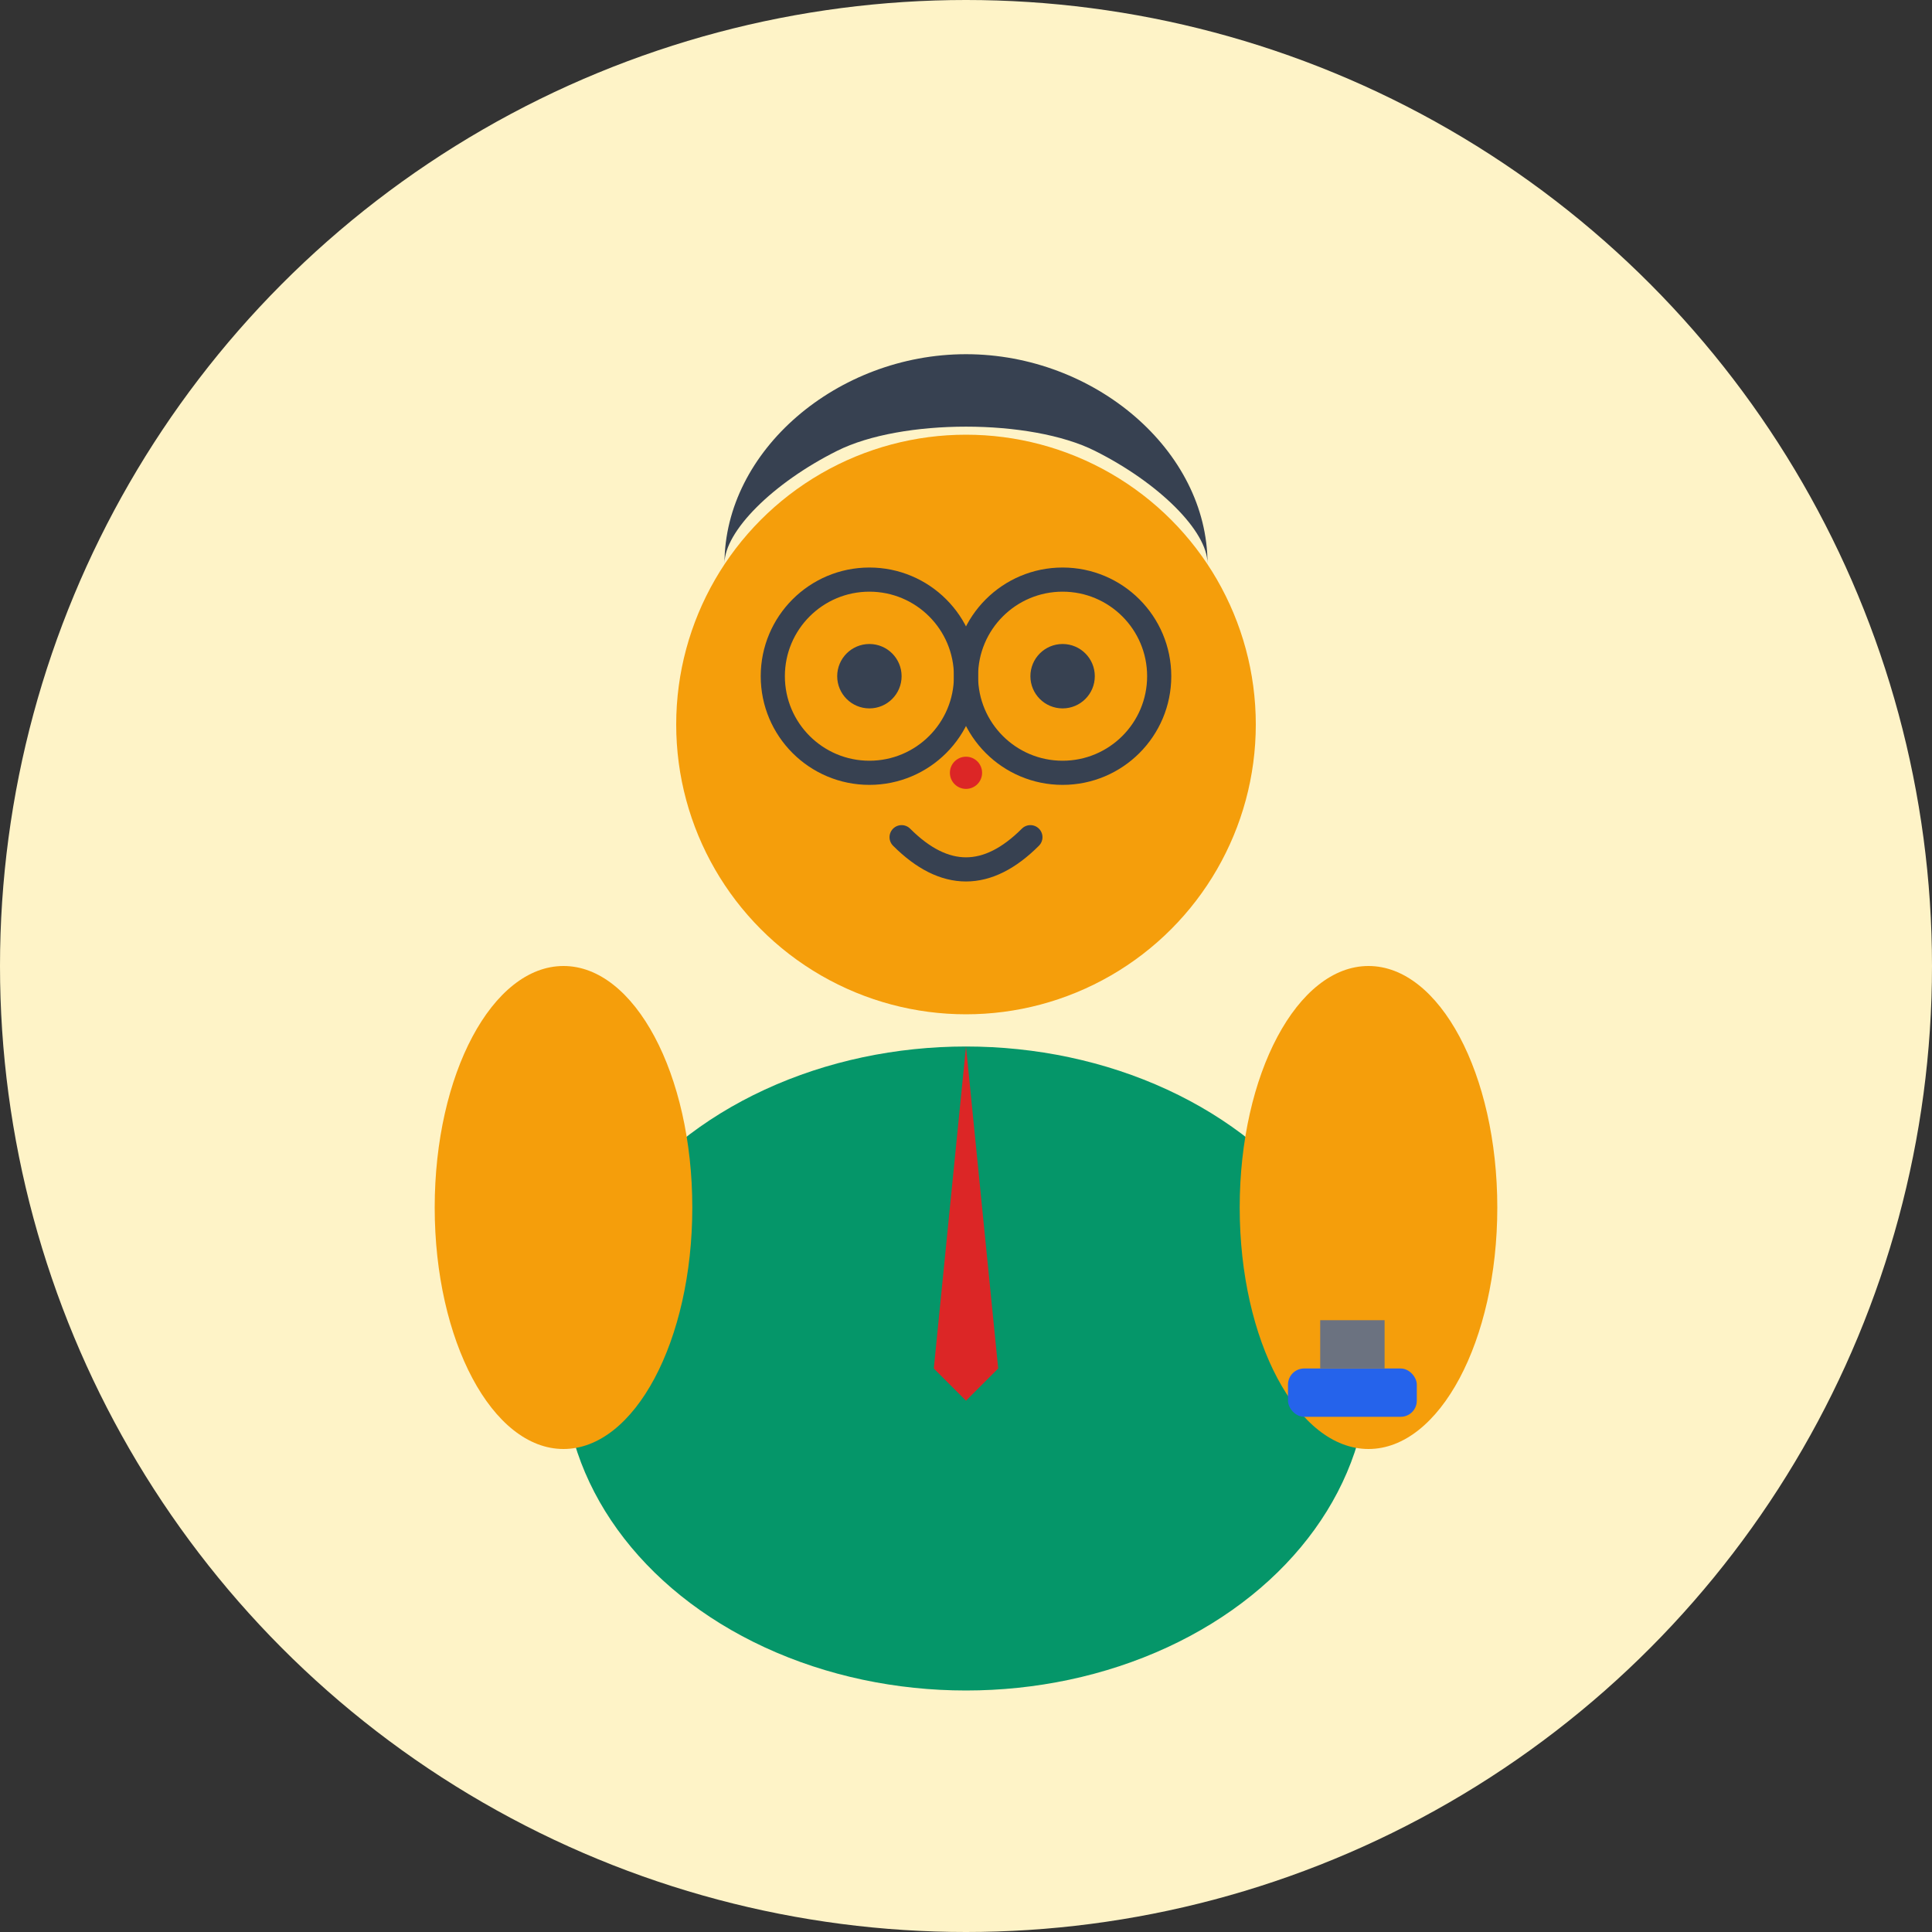
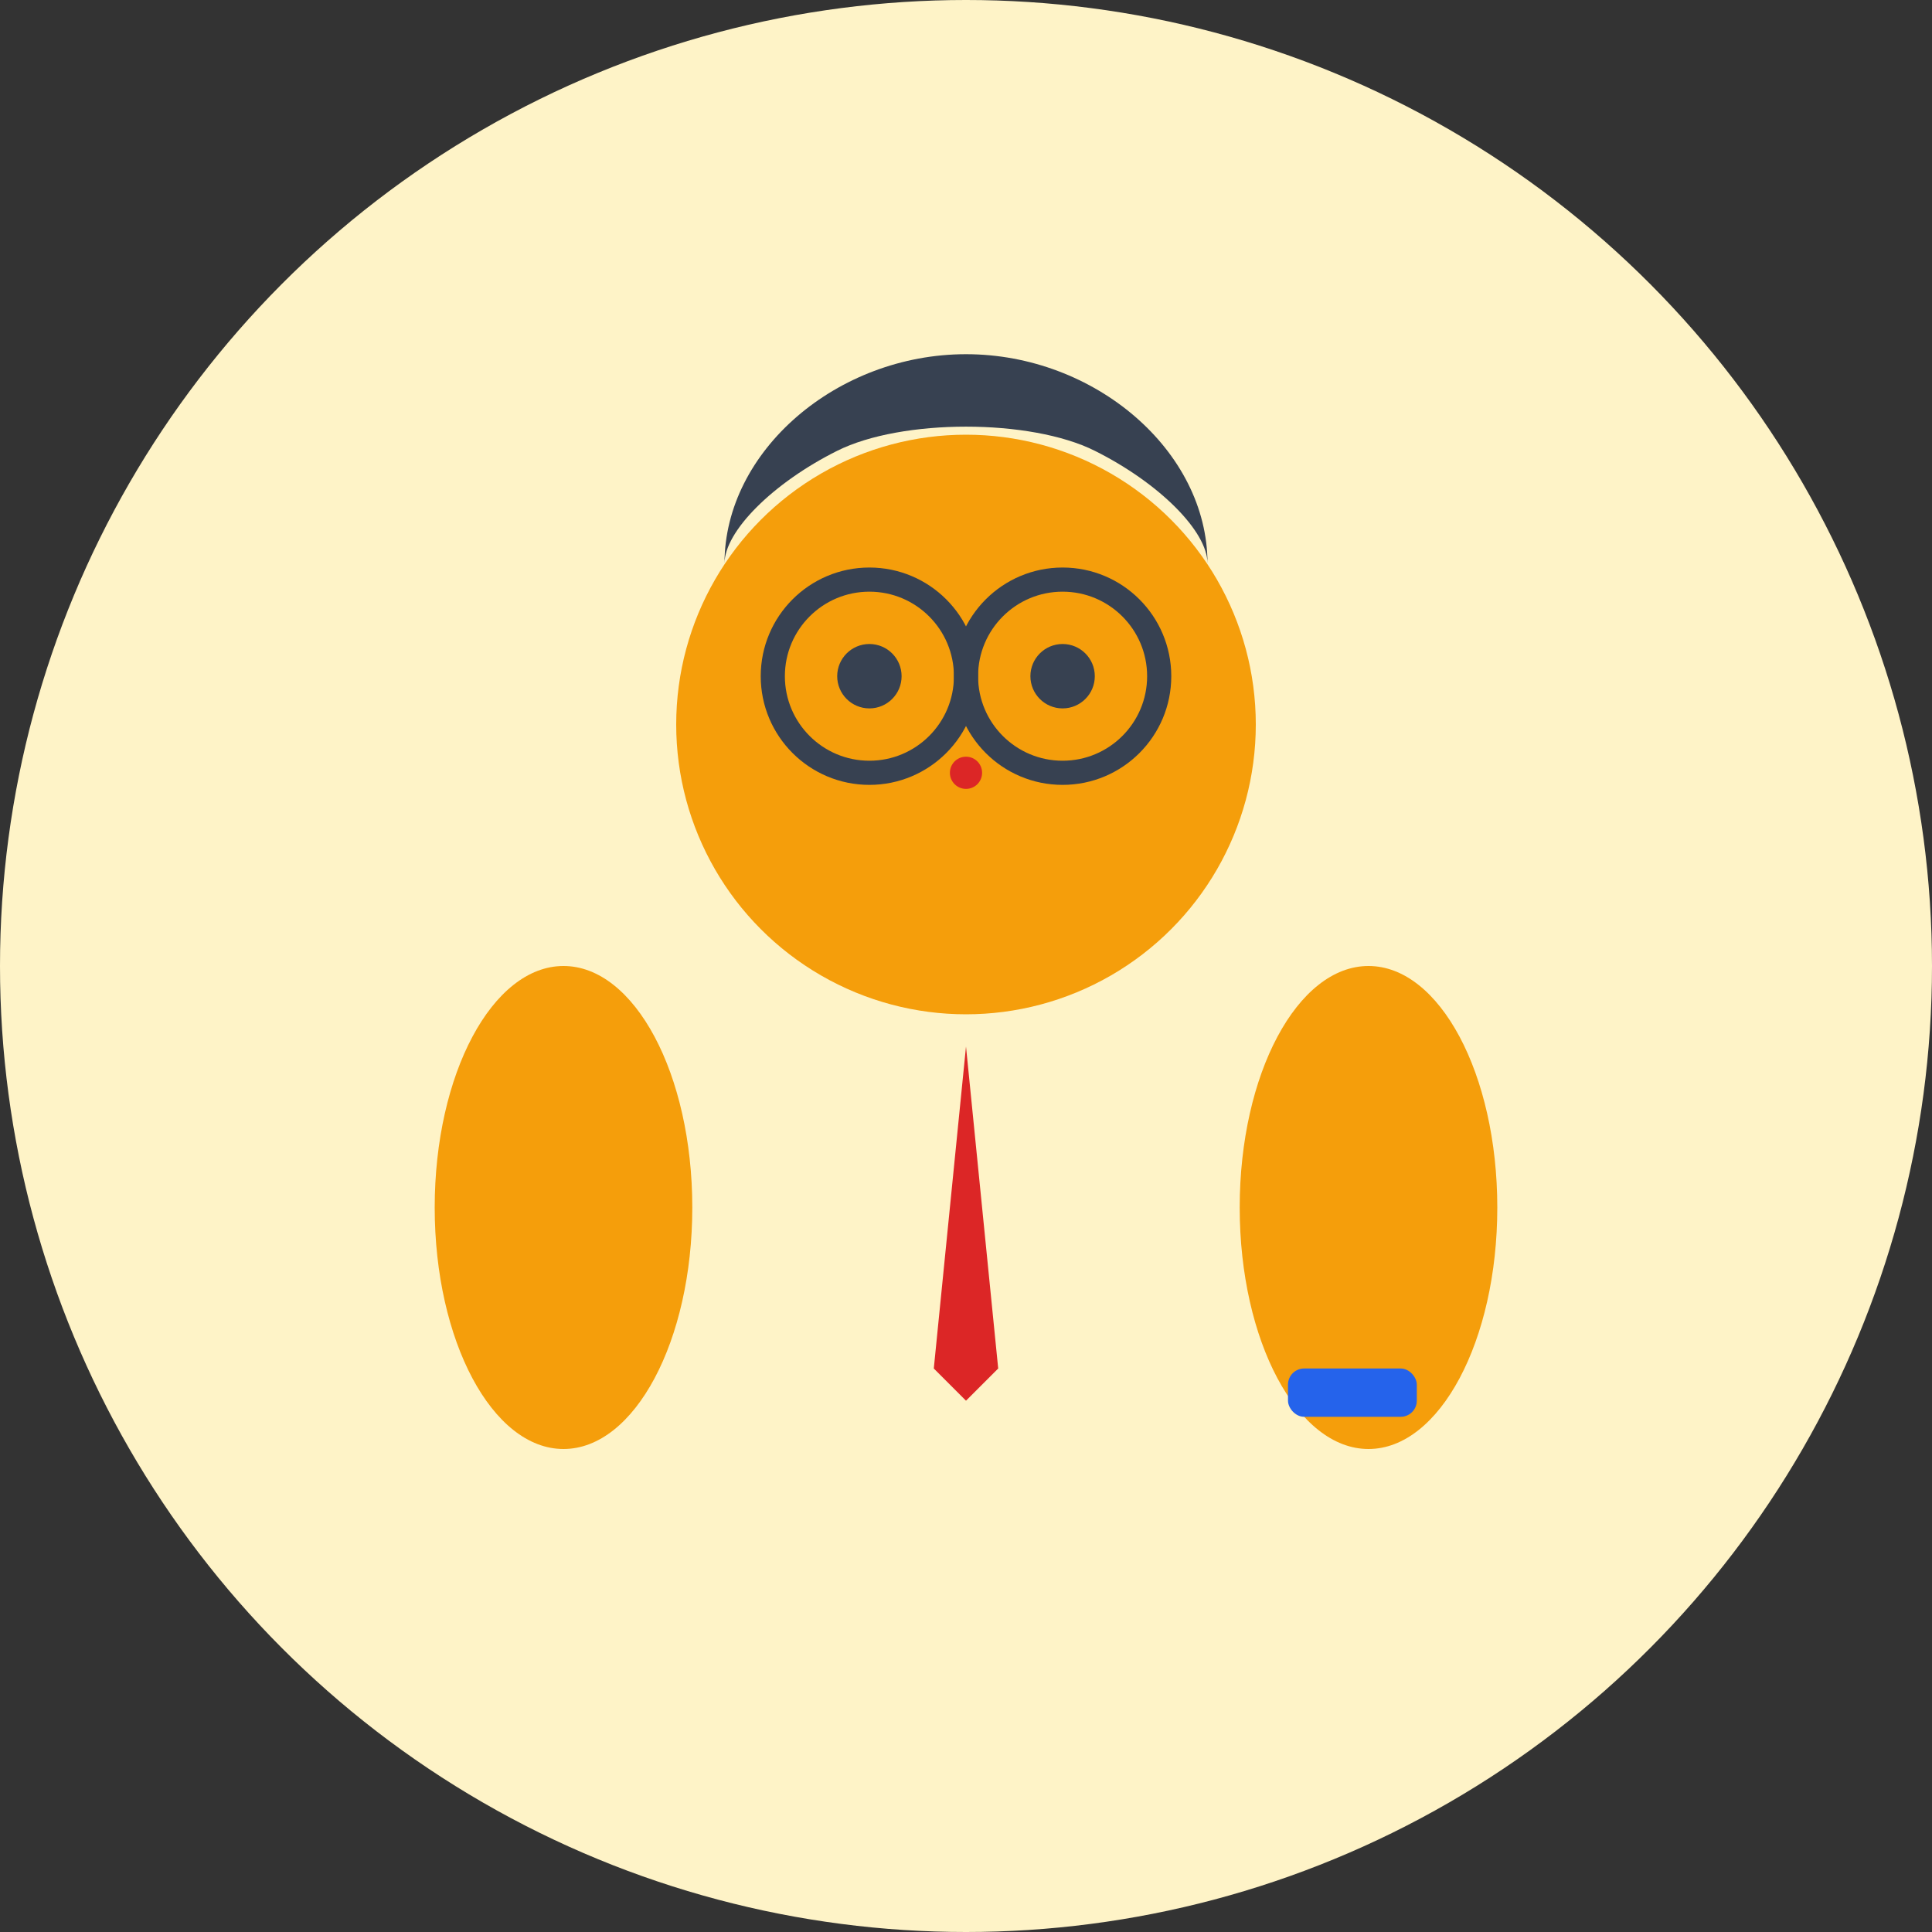
<svg xmlns="http://www.w3.org/2000/svg" width="120" height="120" viewBox="0 0 120 120" fill="none">
  <rect x="0" y="0" width="120" height="120" fill="#333333" stroke="none" />
  <circle cx="60" cy="60" r="60" fill="#fef3c7" />
  <circle cx="60" cy="45" r="18" fill="#f59e0b" />
-   <path d="M45 35C45 28 52 22 60 22C68 22 75 28 75 35C75 33 72 30 68 28C64 26 56 26 52 28C48 30 45 33 45 35Z" fill="#374151" />
+   <path d="M45 35C45 28 52 22 60 22C68 22 75 28 75 35C75 33 72 30 68 28C64 26 56 26 52 28C48 30 45 33 45 35" fill="#374151" />
  <circle cx="54" cy="42" r="2" fill="#374151" />
  <circle cx="66" cy="42" r="2" fill="#374151" />
  <circle cx="54" cy="42" r="6" fill="none" stroke="#374151" stroke-width="1.5" />
  <circle cx="66" cy="42" r="6" fill="none" stroke="#374151" stroke-width="1.5" />
  <line x1="60" y1="42" x2="60" y2="42" stroke="#374151" stroke-width="1.5" />
  <circle cx="60" cy="48" r="1" fill="#dc2626" />
-   <path d="M56 52Q60 56 64 52" stroke="#374151" stroke-width="1.5" fill="none" stroke-linecap="round" />
-   <ellipse cx="60" cy="85" rx="25" ry="20" fill="#059669" />
  <ellipse cx="35" cy="75" rx="8" ry="15" fill="#f59e0b" />
  <ellipse cx="85" cy="75" rx="8" ry="15" fill="#f59e0b" />
  <rect x="80" y="85" width="8" height="3" rx="1" fill="#2563eb" />
-   <rect x="82" y="82" width="4" height="3" fill="#6b7280" />
  <path d="M60 65L58 85L60 87L62 85L60 65Z" fill="#dc2626" />
</svg>